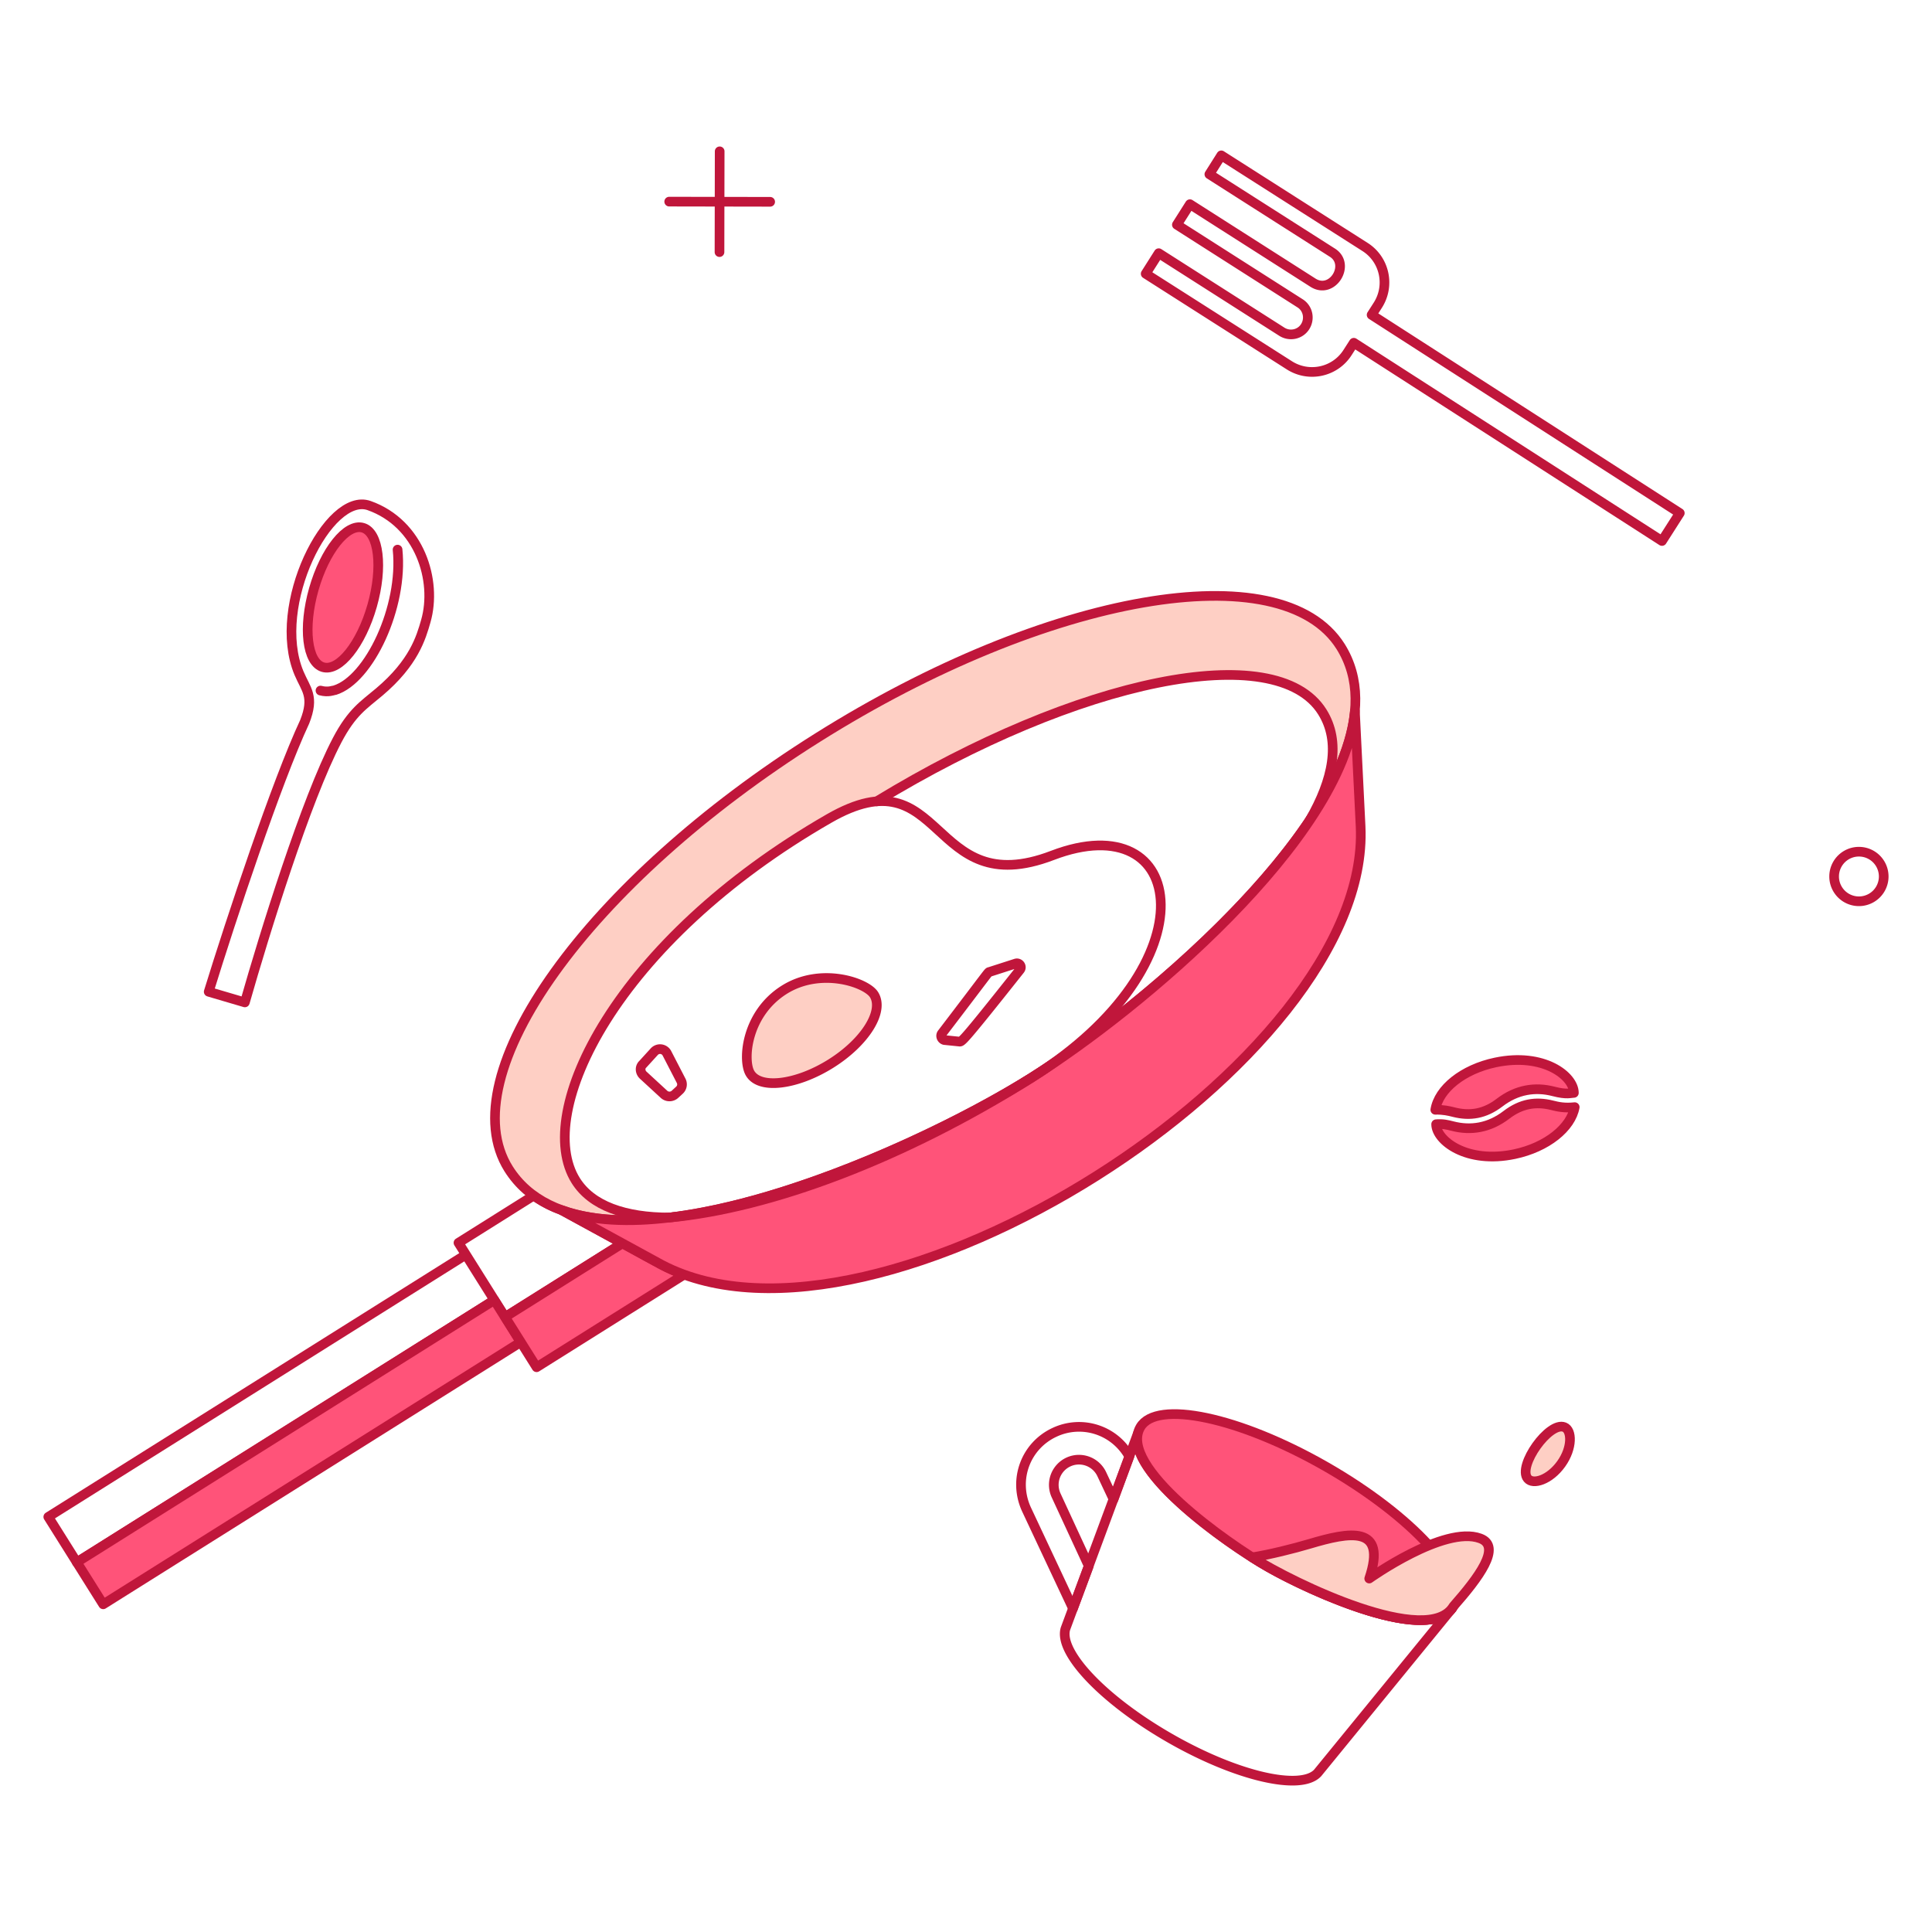
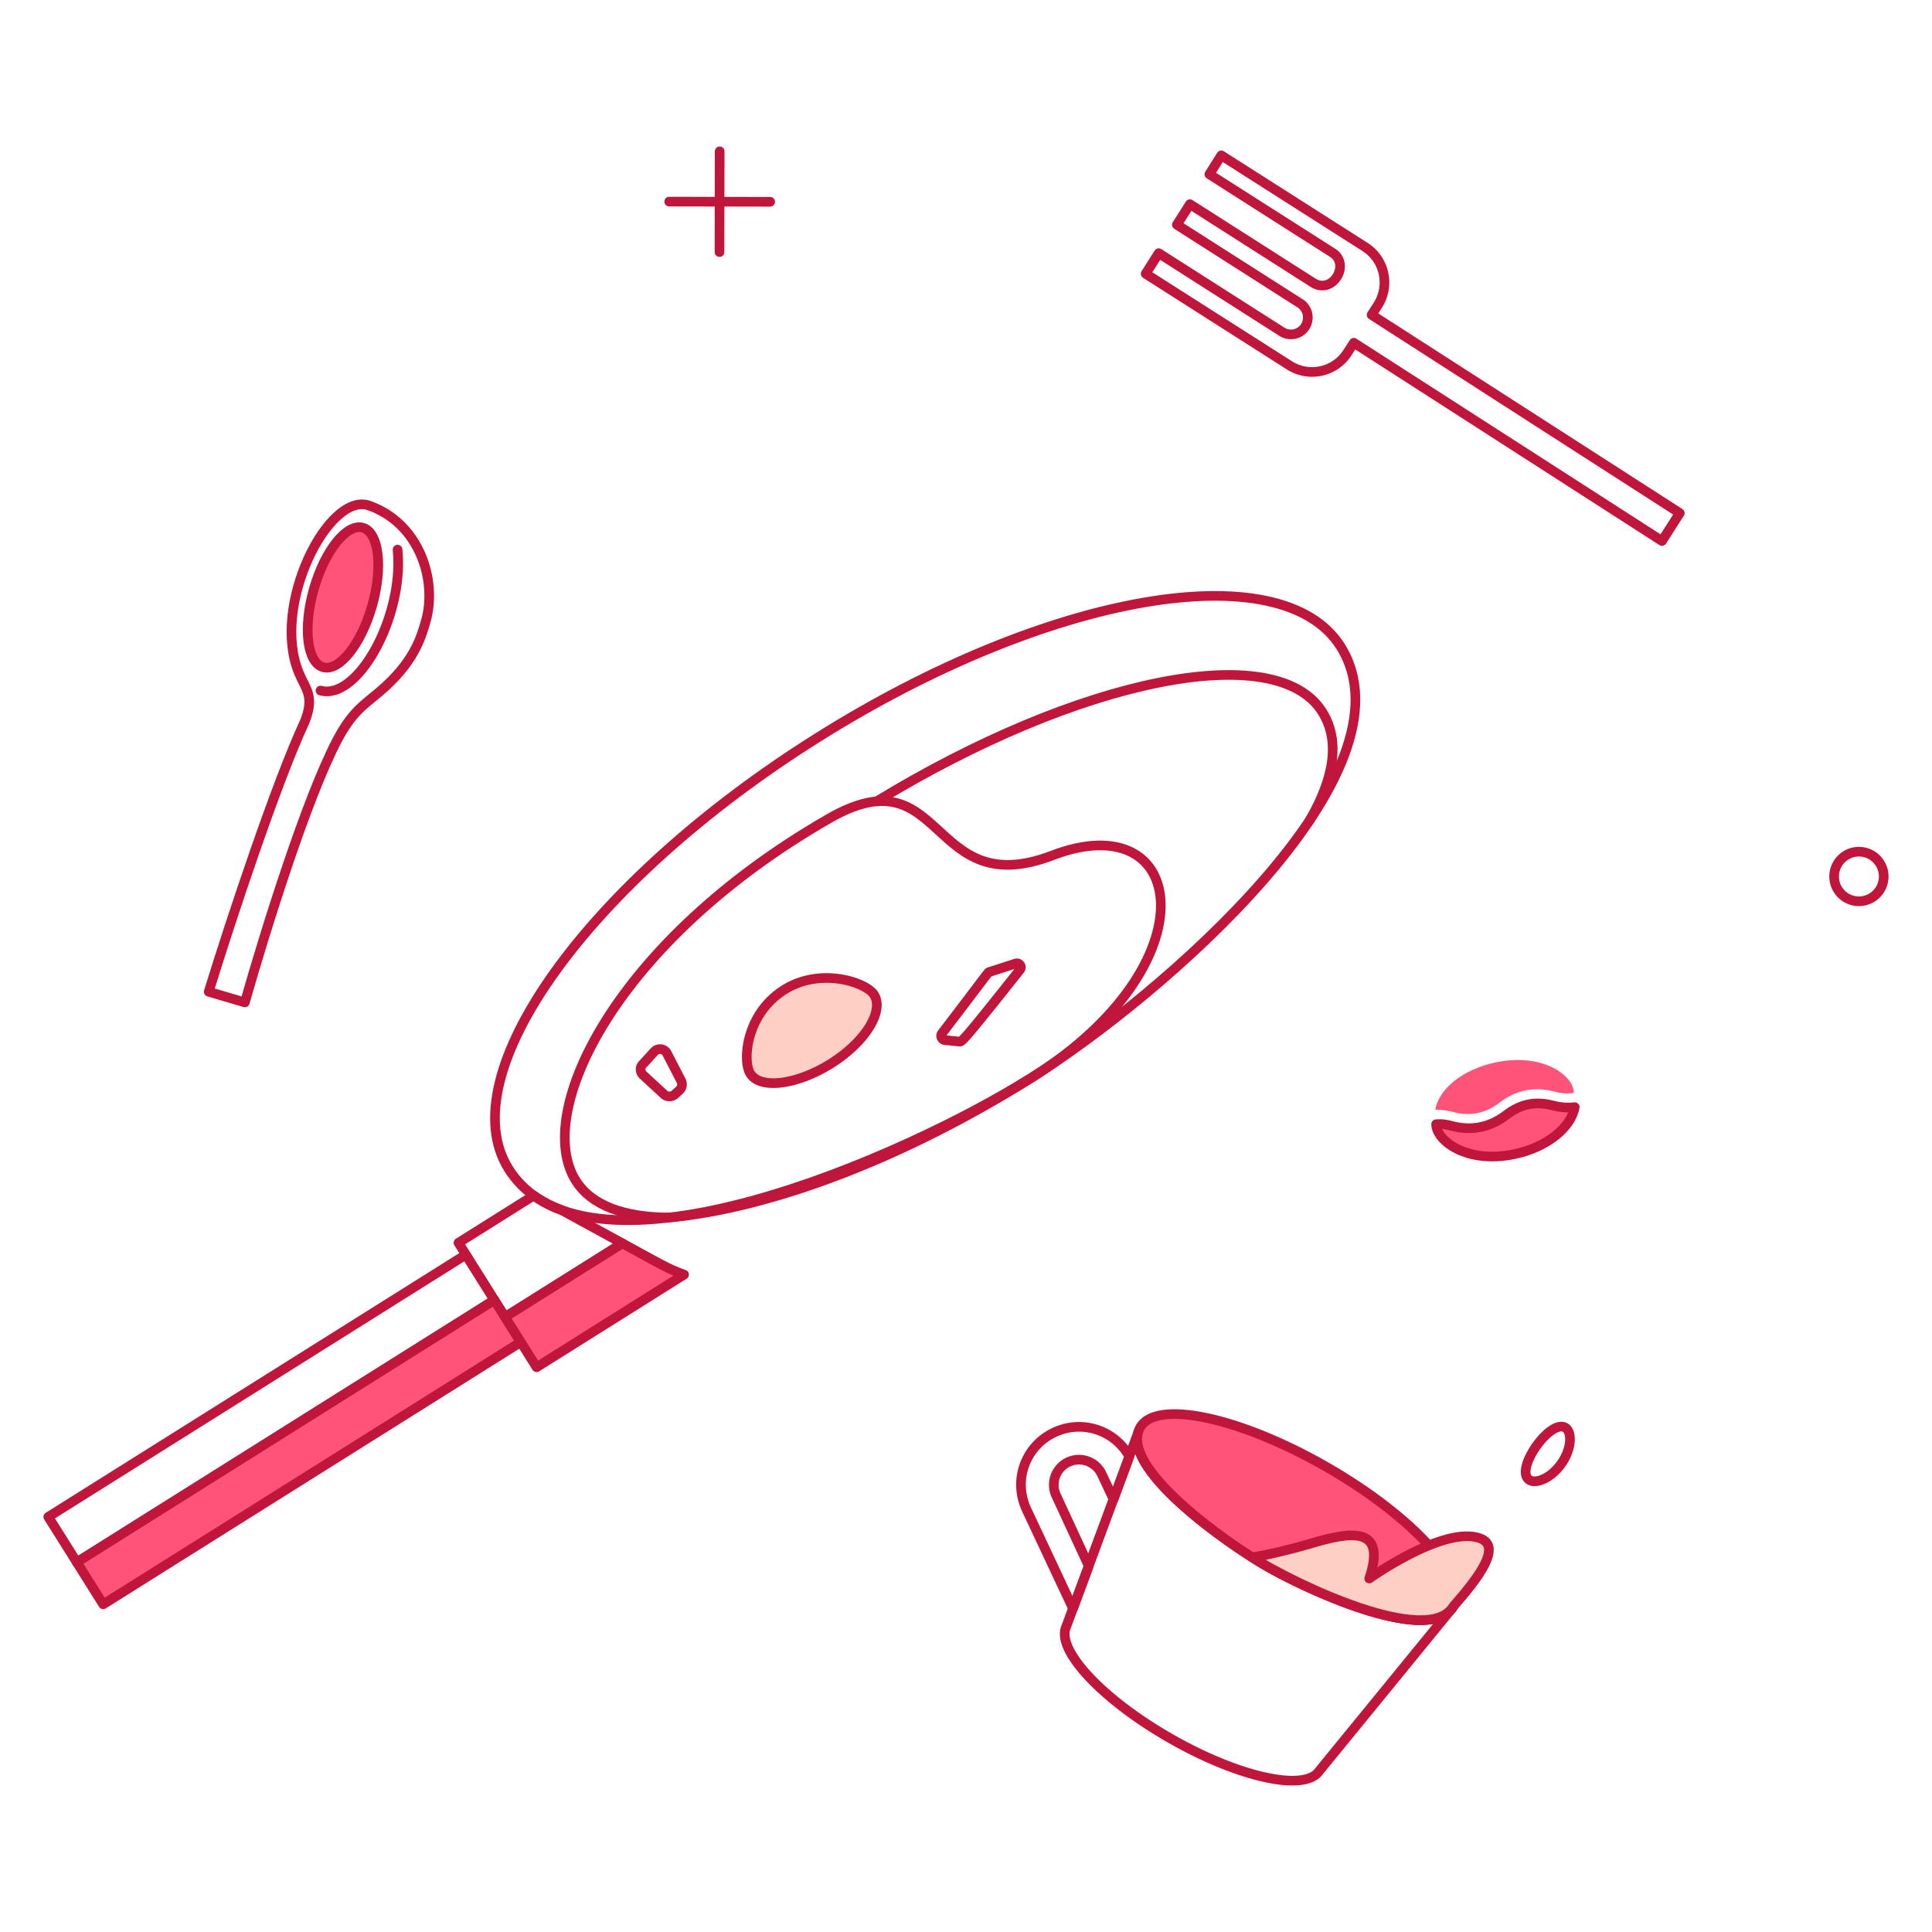
<svg xmlns="http://www.w3.org/2000/svg" width="200" height="200" fill="none">
  <path stroke="#C0163B" stroke-linecap="round" stroke-linejoin="round" d="M192.435 93.3a2.566 2.566 0 1 0 0-5.132 2.566 2.566 0 0 0 0 5.132zM74.5 15.666l-.018 10.431m5.244-5.206-10.45-.019m57.153-4.788 14.877 9.481c2.033 1.292 2.622 3.99 1.33 6.023l-.646 1.007 31.901 20.52-1.843 2.888-31.901-20.52-.646 1.007c-1.292 2.033-3.99 2.622-6.023 1.33l-14.877-9.481 1.349-2.128 12.749 8.132c.817.513 1.9.285 2.413-.532.513-.817.285-1.9-.532-2.413l-12.749-8.132 1.349-2.128 12.749 8.132c2.016 1.266 3.923-1.905 1.995-3.116l-12.73-8.113 1.235-1.957zM64.434 128.71l-6.323-3.452a11.778 11.778 0 0 1-2.863-1.494l-7.786 4.89 4.824 7.685 12.148-7.629zm-16.213 1.177L5 157.027l2.95 4.699 43.222-27.14-2.951-4.699z" />
  <path fill="#FF5379" d="M51.172 134.586 7.95 161.726l2.733 4.352 43.22-27.14-2.732-4.352z" />
  <path stroke="#C0163B" stroke-linecap="round" stroke-linejoin="round" d="M51.172 134.586 7.95 161.726l2.733 4.352 43.22-27.14-2.732-4.352z" />
  <path fill="#FF5379" d="m64.434 128.71-12.148 7.628 3.262 5.198 15.27-9.588c-1.788-.649-2.463-1.097-6.384-3.238z" />
  <path stroke="#C0163B" stroke-linecap="round" stroke-linejoin="round" d="m64.434 128.71-12.148 7.628 3.262 5.198 15.27-9.588c-1.788-.649-2.463-1.097-6.384-3.238z" />
-   <path fill="#FECFC4" d="M138.779 66.928c-6.118-9.728-30.343-5.53-54.13 9.424-23.789 14.934-38.115 34.922-31.997 44.65 3.02 4.788 9.291 5.924 16.677 5.035-.564 0-1.11-.018-1.638-.054-3.626-.127-6.516-1.235-8.104-3.765-4.803-7.647 5.374-25.498 26.24-37.487 1.973-1.134 3.575-1.663 4.93-1.775 20.879-12.724 41.327-16.902 46.122-9.264 1.947 3.1 1.121 7.033-1.292 11.216 4.362-6.528 6.325-12.978 3.192-17.98z" />
  <path stroke="#C0163B" stroke-linecap="round" stroke-linejoin="round" d="M138.779 66.928c-6.118-9.728-30.343-5.53-54.13 9.424-23.789 14.934-38.115 34.922-31.997 44.65 8.28 13.126 40.987-1.194 54.131-9.443 13.191-8.28 40.241-31.465 31.996-44.631z" />
  <path stroke="#C0163B" stroke-linecap="round" stroke-linejoin="round" d="M135.588 84.907c2.413-4.183 3.237-8.114 1.291-11.214-4.795-7.639-25.244-3.46-46.122 9.264" />
-   <path fill="#FF5379" d="m140.85 85.568-.592-11.955c-1.215 13.251-22.31 30.938-33.475 37.947-11.103 6.969-36.166 18.269-48.672 13.698l10.443 5.701c22.287 11.552 73.454-21.014 72.295-45.391h.001z" />
-   <path stroke="#C0163B" stroke-linecap="round" stroke-linejoin="round" d="m140.85 85.568-.592-11.955c-1.215 13.251-22.31 30.938-33.475 37.947-11.103 6.969-36.166 18.269-48.672 13.698l10.443 5.701c22.287 11.552 73.454-21.014 72.295-45.391h.001z" />
  <path stroke="#C0163B" stroke-linecap="round" stroke-linejoin="round" d="M59.605 122.219c1.635 2.602 5.073 3.819 9.728 3.819 10.374-.988 24-6.018 37.468-14.478 18.833-11.83 16.093-28.349 2.147-23.009-12.9 4.94-11.057-10.752-23.123-3.819-22.095 12.696-30.663 30.417-26.22 37.487z" />
  <path fill="#FECFC4" d="M90.48 102.971c1.07 1.719-.93 4.921-4.484 7.144-3.553 2.223-7.43 2.708-8.379.931-.746-1.398-.349-6.127 3.572-8.588 3.783-2.375 8.504-.752 9.291.513z" />
  <path stroke="#C0163B" stroke-linecap="round" stroke-linejoin="round" d="M90.48 102.971c1.07 1.719-.93 4.921-4.484 7.144-3.553 2.223-7.43 2.708-8.379.931-.746-1.398-.349-6.127 3.572-8.588 3.783-2.375 8.504-.752 9.291.513zm7.031 4.01c5.038-6.593 4.76-6.325 4.921-6.365l2.717-.874c.38-.114.69.327.437.646-6.408 8.079-6.009 7.429-6.346 7.429l-1.482-.152c-.285-.076-.436-.436-.247-.684zm-30.933 4.313 2.166 1.995a.84.84 0 0 0 1.121 0l.475-.437a.808.808 0 0 0 .171-.969l-1.463-2.831a.804.804 0 0 0-1.008-.395.805.805 0 0 0-.322.224l-1.178 1.292c-.323.304-.285.817.038 1.121zm64.696 50.92c-4.029-2.306-14.411-9.565-13.504-13.771l-7.473 20.155c-.741 2.451 3.933 7.391 10.83 11.343s13.528 5.472 15.276 3.591l13.906-17.025c-2.75 3.596-14.657-1.786-19.035-4.293z" />
  <path stroke="#C0163B" stroke-linecap="round" stroke-linejoin="round" d="m111.077 166.508-4.826-10.279c-1.402-3.085-.055-6.587 2.926-7.961a5.956 5.956 0 0 1 7.733 2.508l-1.634 4.427-1.216-2.584a2.604 2.604 0 0 0-4.731 2.185l3.382 7.315-1.634 4.389z" />
  <path fill="#FF5379" d="M150.464 166.28c-2.388 4.061-14.724-1.509-19.19-4.066-4.265-2.442-15.605-10.406-13.224-14.478 1.666-2.85 10.224-1.048 19.171 4.066 8.97 5.127 14.921 11.624 13.243 14.478z" />
  <path stroke="#C0163B" stroke-linecap="round" stroke-linejoin="round" d="M150.464 166.28c-2.388 4.061-14.724-1.509-19.19-4.066-4.265-2.442-15.605-10.406-13.224-14.478 1.666-2.85 10.224-1.048 19.171 4.066 8.97 5.127 14.921 11.624 13.243 14.478z" />
  <path fill="#FECFC4" d="M129.631 161.217c1.762-.274 4.295-.907 5.967-1.405 4.086-1.216 8.029-1.983 6.144 3.599 0 0 7.752-5.529 11.476-4.161 2.3.834-.162 4.078-2.755 7.03-2.612 4.354-16.485-2.298-20.832-5.063z" />
  <path stroke="#C0163B" stroke-linecap="round" stroke-linejoin="round" d="M129.631 161.217c1.762-.274 4.295-.907 5.967-1.405 4.086-1.216 8.029-1.983 6.144 3.599 0 0 7.752-5.529 11.476-4.161 2.3.834-.162 4.078-2.755 7.03-2.612 4.354-16.485-2.298-20.832-5.063z" />
-   <path fill="#FECFC4" d="M161.617 151.536c-1.195 1.673-2.921 2.2-3.477 1.52-1.061-1.299 2.223-5.932 3.8-5.32.802.312.857 2.148-.323 3.8z" />
  <path stroke="#C0163B" stroke-linecap="round" stroke-linejoin="round" d="M161.617 151.536c-1.195 1.673-2.921 2.2-3.477 1.52-1.061-1.299 2.223-5.932 3.8-5.32.802.312.857 2.148-.323 3.8z" />
  <path fill="#FF5379" d="M150.502 115.132c1.681.426 3.215.174 4.731-.988 1.769-1.356 3.688-1.659 5.605-1.159 1.369.357 1.778.152 2.09.152 0-1.738-3.127-4.2-8.113-3.154-3.381.709-5.89 2.755-6.232 4.902.817-.019 1.387.112 1.919.247z" />
-   <path stroke="#C0163B" stroke-linecap="round" stroke-linejoin="round" d="M150.502 115.132c1.681.426 3.215.174 4.731-.988 1.769-1.356 3.688-1.659 5.605-1.159 1.369.357 1.778.152 2.09.152 0-1.738-3.127-4.2-8.113-3.154-3.381.709-5.89 2.755-6.232 4.902.817-.019 1.387.112 1.919.247z" />
  <path fill="#FF5379" d="M160.677 114.421c-1.681-.426-3.215-.174-4.731.988-1.769 1.356-3.688 1.66-5.605 1.159-.513-.134-.988-.247-1.672-.19 0 1.678 3.158 4.142 8.113 3.097 3.344-.705 5.852-2.736 6.232-4.864-1.045.114-1.73-.036-2.337-.19z" />
  <path stroke="#C0163B" stroke-linecap="round" stroke-linejoin="round" d="M160.677 114.421c-1.681-.426-3.215-.174-4.731.988-1.769 1.356-3.688 1.66-5.605 1.159-.513-.134-.988-.247-1.672-.19 0 1.678 3.158 4.142 8.113 3.097 3.344-.705 5.852-2.736 6.232-4.864-1.045.114-1.73-.036-2.337-.19zM44.082 64.287c-.495 1.729-1.236 4.312-4.807 7.334-1.616 1.367-2.832 2.07-4.37 4.997-3.233 6.154-7.543 20.083-9.557 27.151l-3.743-1.102c2.337-7.581 7.03-21.717 9.937-27.949 1.045-2.641.129-3.324-.589-5.035-2.942-7.009 3.08-18.828 7.258-17.347 5.245 1.859 7.067 7.771 5.871 11.951z" />
  <path stroke="#C0163B" stroke-linecap="round" stroke-linejoin="round" d="M33.176 71.488c.817.218 1.35-.038 1.482-.038 3.557-1.104 7.111-8.608 6.498-14.554" />
  <path fill="#FF5379" d="M38.523 62.71c1.136-3.989.706-7.606-.962-8.08-1.667-.477-3.94 2.371-5.076 6.358-1.136 3.987-.706 7.604.961 8.08 1.667.475 3.94-2.37 5.077-6.359z" />
  <path stroke="#C0163B" stroke-linecap="round" stroke-linejoin="round" d="M38.523 62.71c1.136-3.989.706-7.606-.962-8.08-1.667-.477-3.94 2.371-5.076 6.358-1.136 3.987-.706 7.604.961 8.08 1.667.475 3.94-2.37 5.077-6.359z" />
</svg>